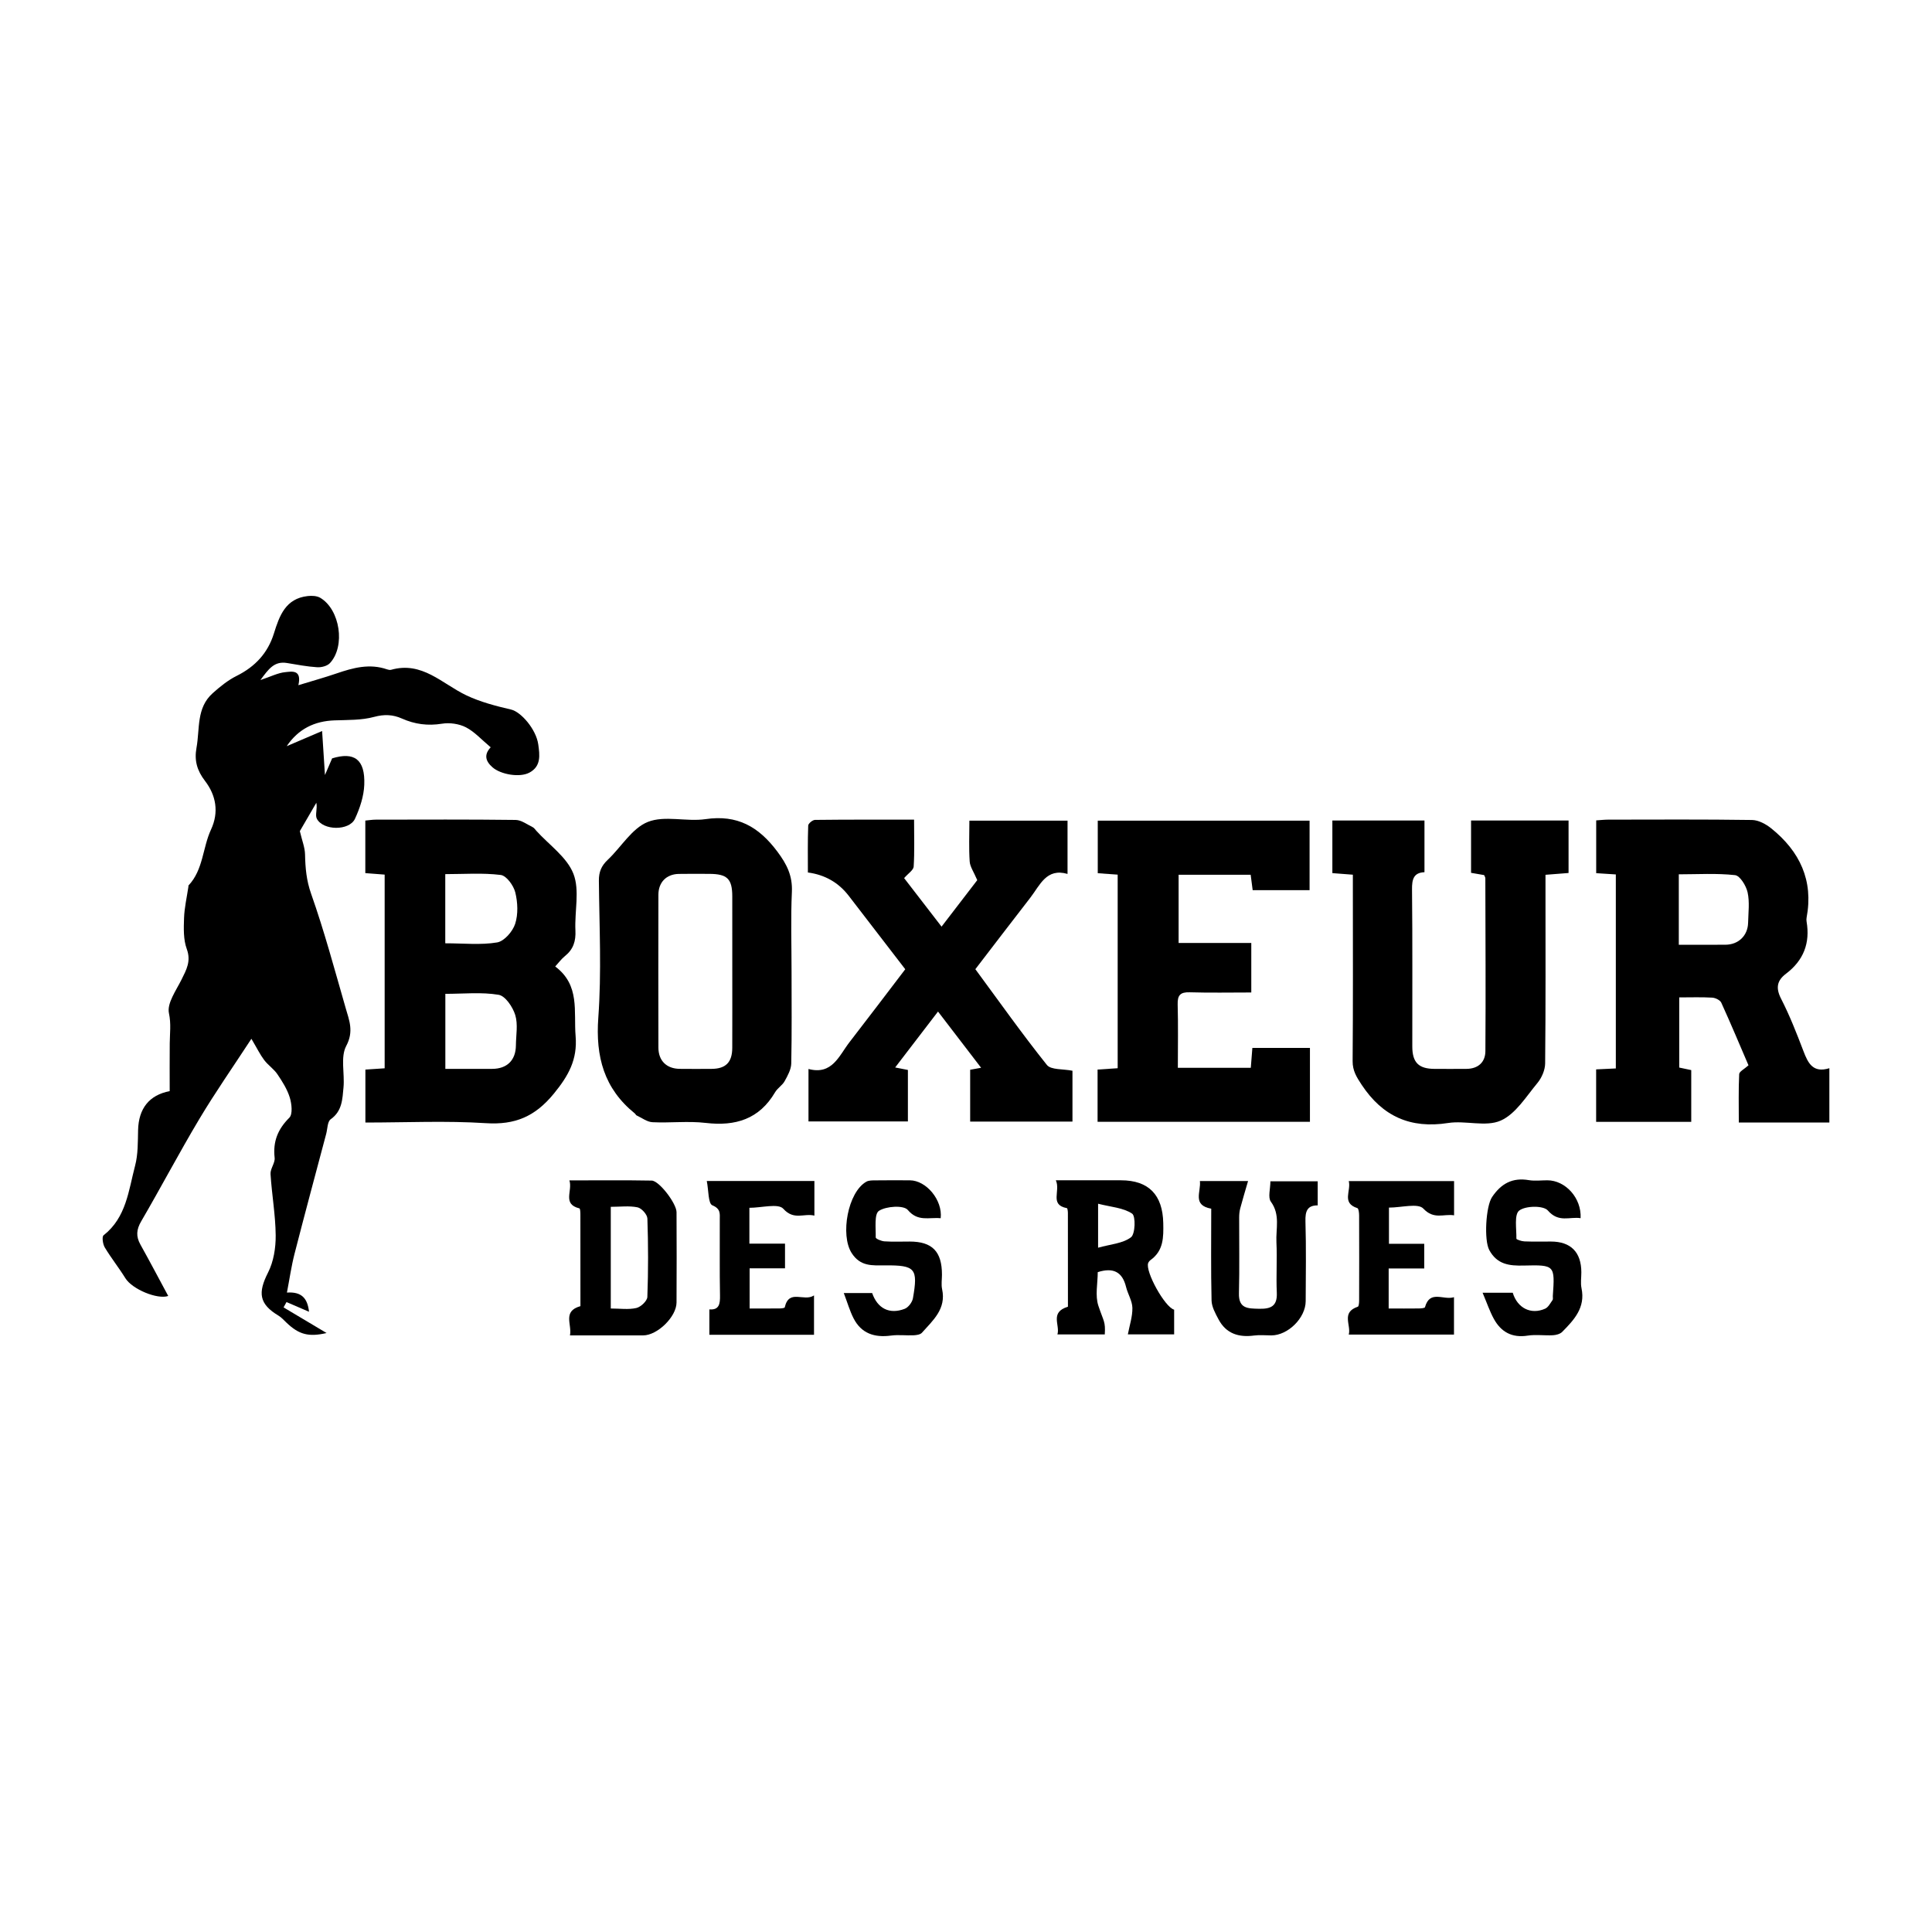
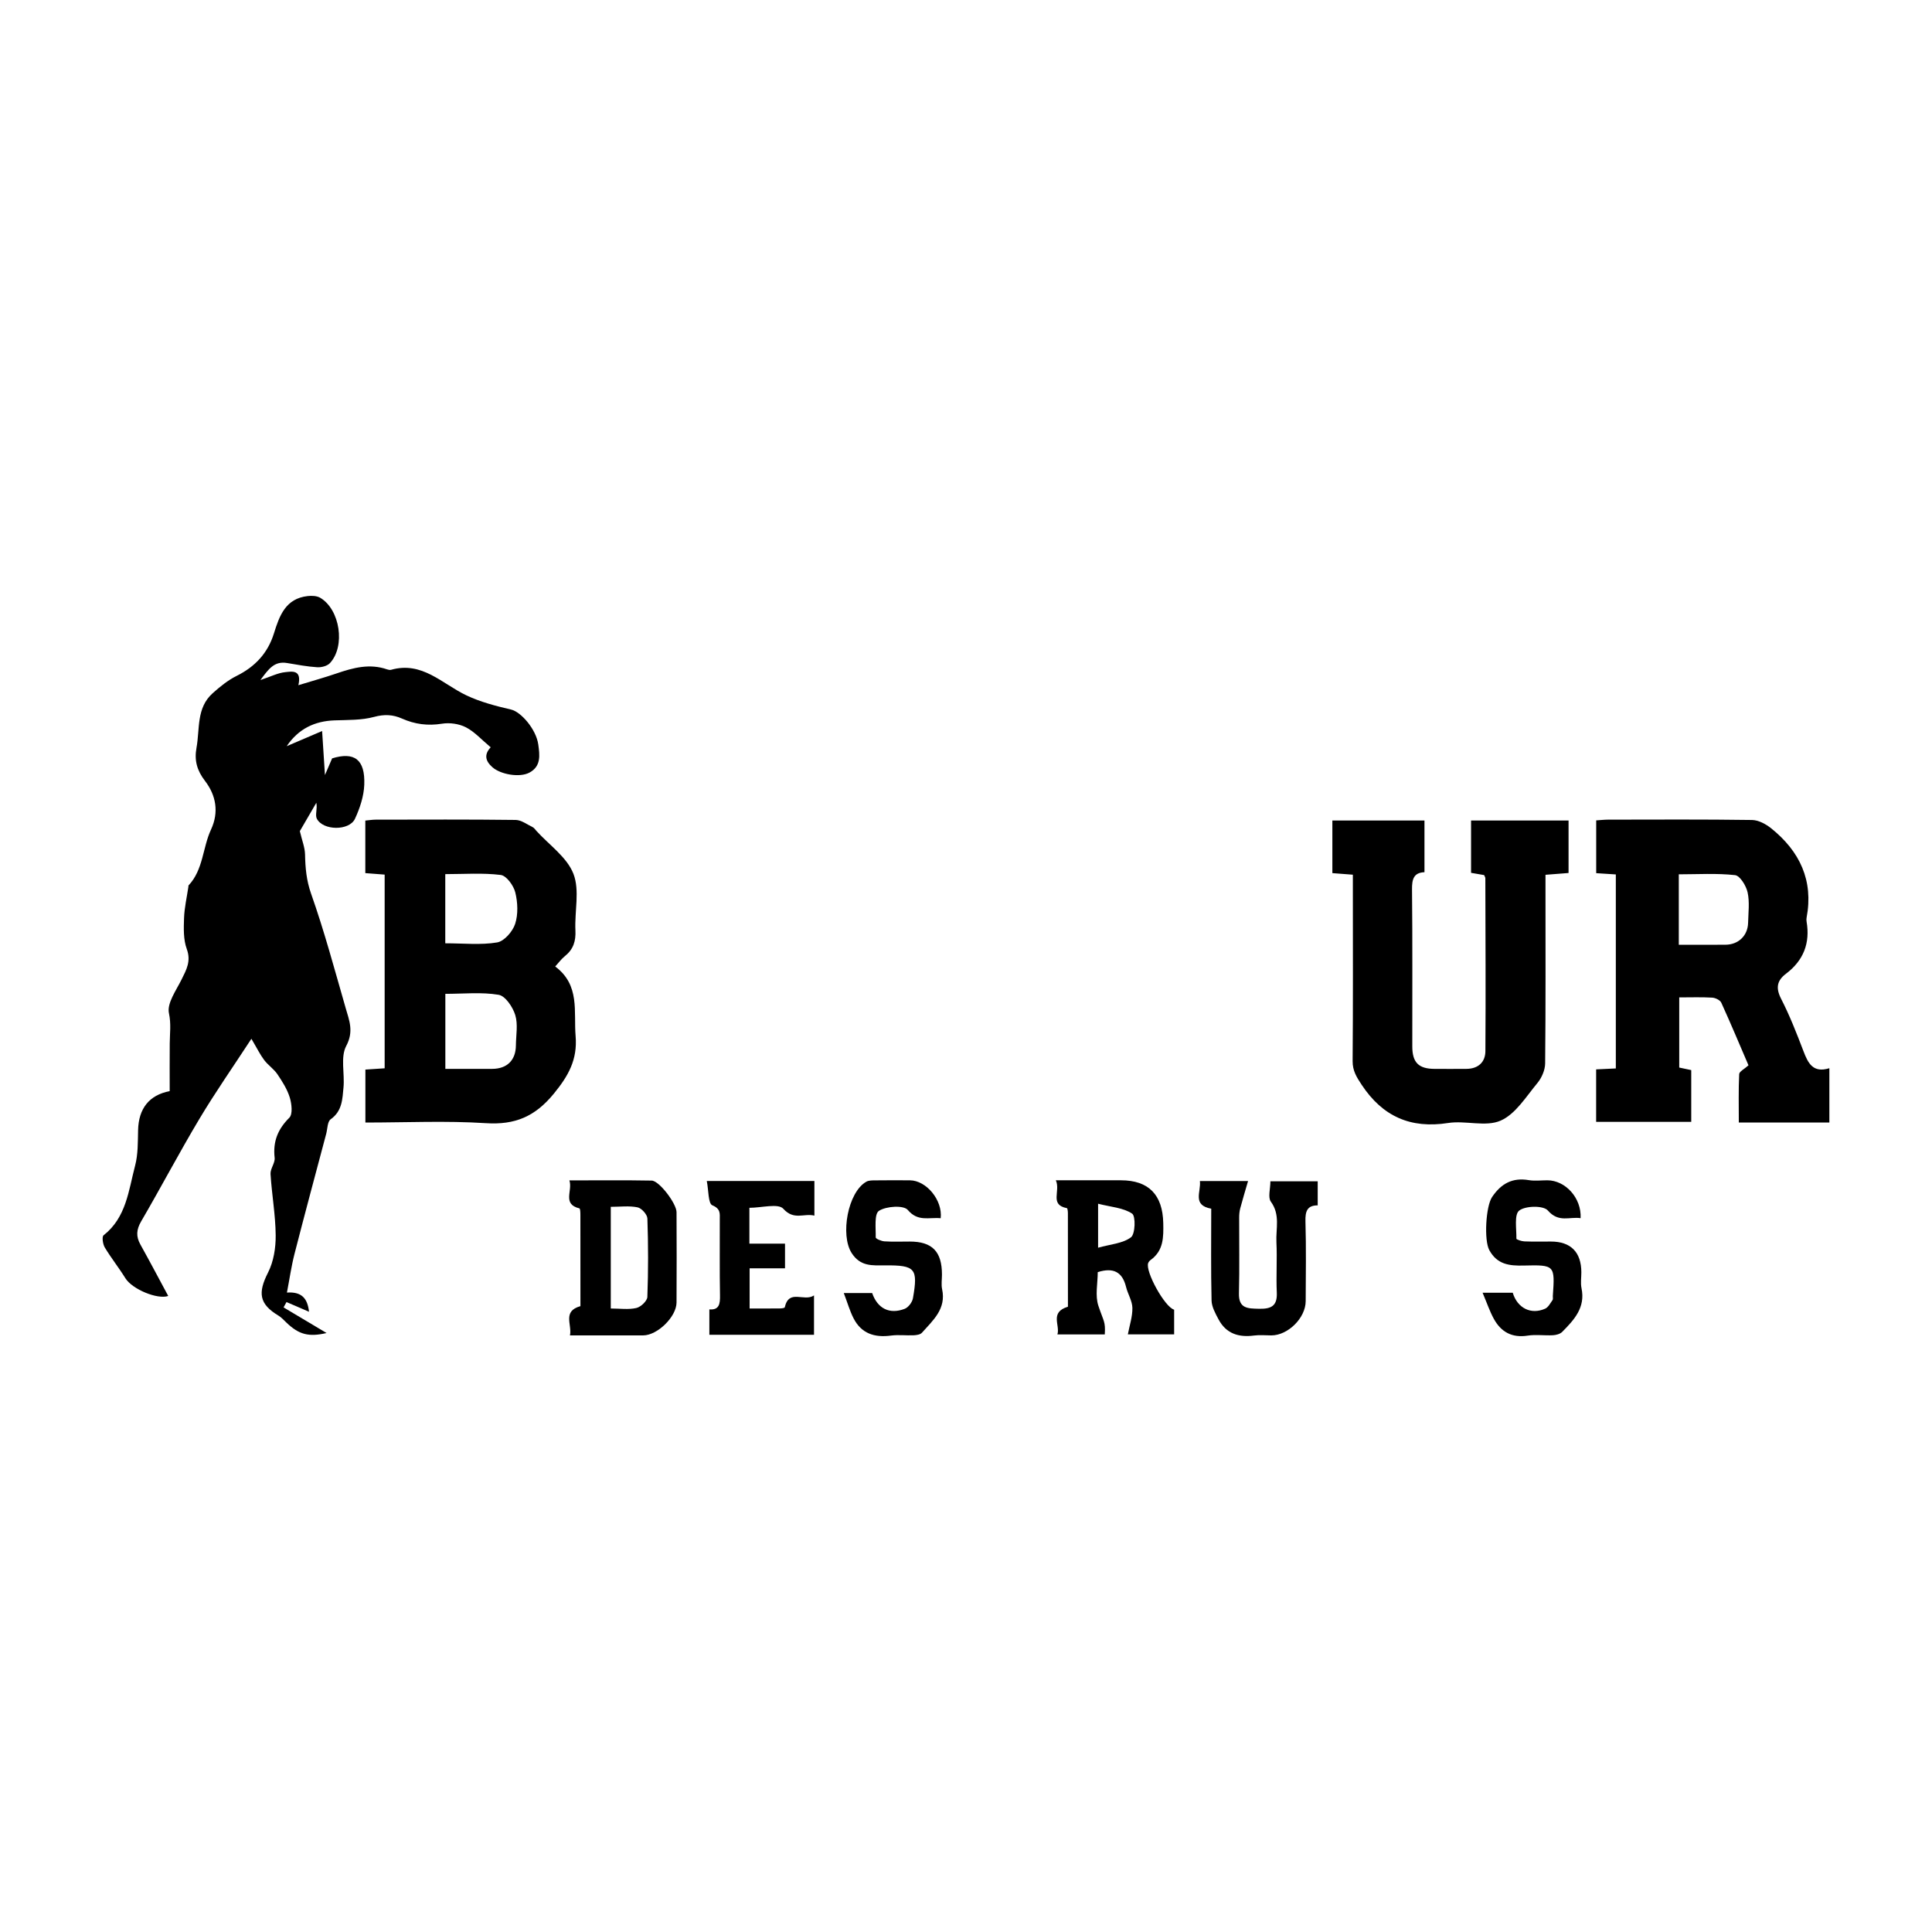
<svg xmlns="http://www.w3.org/2000/svg" id="a" width="500" height="500" viewBox="0 0 500 500">
  <defs>
    <style>.b{fill:#000;stroke-width:0px;}</style>
  </defs>
  <path class="b" d="M126.989,193.401c-2.363-1.971-4.159-4.016-6.412-5.175-1.778-.914-4.2-1.252-6.189-.932-3.678.592-7.033.147-10.369-1.335-2.331-1.035-4.561-1.142-7.207-.424-3.255.883-6.805.774-10.234.897-5.152.184-9.337,2.178-12.38,6.679,2.914-1.247,5.827-2.493,9.163-3.921.262,4.048.49,7.574.737,11.39.578-1.344,1.15-2.674,1.855-4.315,5.698-1.75,8.57.207,8.321,6.818-.112,2.978-1.134,6.079-2.407,8.815-1.477,3.175-8.303,3.09-9.88-.035-.481-.953.19-2.488-.117-4.111-1.587,2.73-3.175,5.459-4.272,7.346.58,2.471,1.309,4.239,1.346,6.021.074,3.484.347,6.712,1.568,10.174,3.428,9.721,6.101,19.711,8.957,29.628.912,3.166,2.138,6.004.136,9.765-1.534,2.882-.367,7.129-.707,10.741-.282,2.994-.321,6.122-3.317,8.239-.849.6-.815,2.466-1.158,3.759-2.748,10.351-5.54,20.691-8.201,31.064-.828,3.228-1.294,6.549-1.965,10.029,3.753-.255,5.328,1.425,5.716,4.964-2.158-.929-3.993-1.719-5.828-2.509-.252.461-.505.921-.757,1.382,3.724,2.218,7.447,4.437,11.13,6.631-4.627,1.073-7.154.411-10.395-2.7-.657-.63-1.285-1.337-2.052-1.799-5.01-3.016-5.383-5.877-2.691-11.172,1.437-2.827,1.997-6.387,1.968-9.607-.048-5.293-1.005-10.572-1.334-15.872-.085-1.376,1.212-2.861,1.062-4.206-.466-4.181.805-7.376,3.802-10.364.912-.91.621-3.582.12-5.213-.658-2.144-1.928-4.153-3.203-6.038-.924-1.366-2.414-2.339-3.416-3.665-1.056-1.398-1.833-3.007-3.317-5.51-4.728,7.241-9.34,13.839-13.459,20.732-5.21,8.717-9.938,17.721-15.058,26.494-1.255,2.151-1.386,3.908-.211,6.016,2.465,4.424,4.826,8.906,7.205,13.318-2.765.959-9.311-1.719-11.098-4.608-1.679-2.714-3.69-5.225-5.329-7.961-.508-.849-.771-2.771-.309-3.133,5.893-4.615,6.471-11.617,8.163-18.031.774-2.934.699-6.124.772-9.204.133-5.573,2.889-9.078,8.18-10.075,0-4.122-.029-8.247.011-12.371.025-2.596.383-5.031-.206-7.805-.545-2.568,1.861-5.877,3.266-8.711,1.263-2.549,2.508-4.743,1.349-7.899-.893-2.432-.801-5.322-.706-7.993.096-2.718.73-5.418,1.128-8.126.017-.113-.023-.271.039-.337,3.825-4.062,3.623-9.74,5.814-14.457,2.095-4.509,1.295-8.871-1.56-12.591-2.075-2.703-2.796-5.316-2.199-8.569.892-4.86-.076-10.295,4.159-14.097,1.907-1.712,3.973-3.389,6.246-4.521,4.784-2.383,8.058-5.907,9.636-10.99,1.424-4.586,3.021-9.024,8.739-9.661,1.064-.119,2.373-.067,3.246.45,5.132,3.04,6.564,12.527,2.515,16.898-.698.754-2.202,1.145-3.295,1.076-2.62-.164-5.222-.668-7.821-1.096-3.322-.547-4.778,1.579-6.881,4.407,2.734-.912,4.549-1.863,6.438-2.042,1.64-.156,4.334-.765,3.386,3.377,3.657-1.118,6.808-1.991,9.895-3.049,4.289-1.471,8.566-2.62,13.086-1.041.317.111.712.189,1.02.102,8.016-2.271,13.179,3.605,19.419,6.587,3.644,1.741,7.677,2.786,11.637,3.707,2.551.593,6.48,5.084,7.028,9.042.382,2.759.76,5.616-2.263,7.259-2.548,1.385-7.472.487-9.578-1.354-1.907-1.667-2.196-3.345-.477-5.178Z" />
  <path class="b" d="M418.174,226.302c-1.97-.127-3.436-.221-5.08-.327v-13.66c1.098-.071,2.102-.191,3.107-.192,12.409-.013,24.818-.092,37.224.09,1.683.025,3.601,1.066,4.977,2.175,7.371,5.937,10.966,13.472,9.143,23.099-.063.333-.058.696-.001,1.031.949,5.576-.803,10.064-5.336,13.484-2.327,1.756-2.698,3.678-1.266,6.472,2.238,4.366,4.04,8.971,5.791,13.564,1.187,3.115,2.463,5.725,6.703,4.414v14.061h-23.435c0-4.358-.099-8.45.097-12.528.033-.687,1.341-1.313,2.408-2.283-2.202-5.128-4.534-10.704-7.038-16.202-.306-.673-1.515-1.262-2.34-1.312-2.744-.163-5.503-.062-8.544-.062v18.156c.812.172,1.862.395,3.108.659v13.386h-24.614v-13.572c1.723-.082,3.291-.157,5.096-.243v-50.211ZM434.472,244.502c4.147,0,8.124.025,12.1-.008,3.357-.028,5.758-2.36,5.836-5.692.062-2.632.422-5.357-.132-7.868-.377-1.708-1.973-4.309-3.251-4.45-4.8-.529-9.694-.212-14.553-.212v18.231Z" />
  <path class="b" d="M99.549,226.348c-1.666-.128-3.236-.249-5.005-.386v-13.6c.942-.086,1.83-.236,2.719-.237,12.06-.016,24.121-.077,36.18.074,1.482.019,2.964,1.171,4.412,1.869.389.187.66.628.969.968,3.315,3.652,7.908,6.808,9.579,11.1,1.673,4.297.276,9.736.516,14.661.134,2.749-.53,4.877-2.685,6.612-.95.765-1.69,1.791-2.544,2.719,6.482,4.844,4.747,11.657,5.278,18.007.508,6.087-1.846,10.279-5.639,14.908-4.856,5.925-10.036,8.12-17.585,7.634-10.277-.662-20.628-.165-31.18-.165v-13.705c1.569-.105,3.13-.209,4.986-.332v-50.127ZM115.255,276.625c4.156,0,8.142.012,12.128-.003,3.851-.015,6.099-2.24,6.133-6.078.024-2.638.572-5.452-.171-7.861-.637-2.066-2.563-4.938-4.293-5.229-4.432-.744-9.072-.248-13.797-.248v19.42ZM115.236,244.124c4.77,0,9.2.486,13.427-.226,1.833-.309,4.022-2.837,4.659-4.807.806-2.491.671-5.558.03-8.15-.439-1.772-2.293-4.322-3.764-4.503-4.692-.579-9.5-.215-14.353-.215v17.902Z" />
-   <path class="b" d="M236.562,212.126c0,4.375.14,8.274-.103,12.148-.058.916-1.406,1.75-2.471,2.981,2.892,3.749,6.153,7.977,9.686,12.558,3.445-4.486,6.688-8.708,9.24-12.031-.909-2.149-1.866-3.456-1.959-4.821-.234-3.42-.077-6.868-.077-10.576h25.4v13.788c-5.473-1.6-7.13,2.926-9.64,6.162-4.708,6.068-9.365,12.176-14.216,18.492,6.144,8.334,12.093,16.742,18.511,24.776,1.057,1.324,4.171,1.006,6.621,1.505v13.163h-26.475v-13.419c.748-.135,1.507-.272,2.833-.512-3.751-4.894-7.319-9.548-11.154-14.551-3.762,4.909-7.287,9.508-11.088,14.468,1.321.26,2.247.442,3.294.648v13.317h-25.727v-13.57c6.135,1.634,7.881-3.412,10.629-6.957,4.778-6.163,9.477-12.387,14.414-18.854-4.879-6.338-9.754-12.652-14.608-18.982q-3.971-5.178-10.59-6.062c0-3.988-.067-8.072.082-12.148.019-.529,1.142-1.452,1.762-1.459,8.363-.098,16.727-.066,25.637-.066Z" />
  <path class="b" d="M350.117,226.371c-1.963-.151-3.534-.272-5.302-.408v-13.623h23.837v13.384c-2.822.117-3.248,1.847-3.221,4.472.143,13.546.058,27.095.072,40.643.004,4.146,1.647,5.772,5.765,5.786,2.757.009,5.514.021,8.27-.004,3.018-.027,4.861-1.735,4.881-4.576.105-14.924.018-29.849-.014-44.773-0-.211-.157-.421-.308-.801-1.002-.173-2.094-.362-3.387-.585v-13.535h25.231v13.577c-1.865.146-3.659.286-5.97.467v3.702c-0,15.04.065,30.081-.089,45.12-.018,1.717-.89,3.73-2.008,5.073-2.928,3.519-5.647,8.03-9.511,9.724-3.866,1.695-9.105-.088-13.591.614-9.76,1.526-16.973-1.722-22.372-9.883-1.305-1.973-2.363-3.631-2.342-6.143.123-14.81.06-29.621.06-44.432v-3.796Z" />
-   <path class="b" d="M323.832,244.039v12.815c-5.438,0-10.693.11-15.941-.049-2.44-.074-3.177.764-3.111,3.149.148,5.373.046,10.753.046,16.399h18.879c.13-1.655.261-3.311.406-5.15h14.9v19.119h-54.959v-13.526c1.722-.113,3.383-.221,5.201-.34v-50.1c-1.747-.125-3.316-.238-5.153-.37v-13.598h54.818v17.982h-14.727c-.152-1.167-.321-2.469-.518-3.983h-18.649v17.652h18.807Z" />
-   <path class="b" d="M204.855,251.48c-0,7.919.091,15.84-.079,23.756-.033,1.545-.931,3.153-1.716,4.573-.594,1.075-1.834,1.787-2.46,2.852-4.103,6.986-10.249,8.852-17.97,7.948-4.531-.53-9.181.042-13.764-.181-1.397-.068-2.749-1.123-4.109-1.754-.19-.088-.282-.364-.458-.506-7.969-6.442-10.195-14.682-9.456-24.802.859-11.759.259-23.629.149-35.449-.021-2.263.649-3.849,2.277-5.382,3.5-3.297,6.268-8.164,10.371-9.812,4.366-1.754,10.006-.003,14.95-.73,8.223-1.209,13.764,1.954,18.578,8.384,2.482,3.315,3.959,6.269,3.77,10.447-.31,6.872-.084,13.769-.084,20.655ZM189.516,251.592c0-6.535.009-13.071-.003-19.606-.008-4.557-1.306-5.816-5.961-5.827-2.638-.007-5.278-.044-7.915.012-3.176.067-5.238,2.163-5.244,5.39-.025,13.185-.028,26.371.001,39.556.007,3.403,2.119,5.463,5.513,5.502,2.753.032,5.506.02,8.259.003,3.656-.022,5.327-1.694,5.342-5.423.026-6.535.007-13.071.007-19.606Z" />
  <path class="b" d="M284.096,329.228c0,2.867-.723,6.064.167,8.722,1.392,4.163,1.854,4.008,1.654,7.391h-12.256c.738-2.405-2.064-5.713,2.72-7.166,0-7.966.004-16.094-.011-24.222-.001-.446-.091-1.253-.255-1.284-4.579-.877-1.583-4.418-2.865-7.209h8.227c2.873,0,5.745-0,8.618,0,7.192 0,10.805,3.776,10.955,11.073.075,3.66.094,7.131-3.268,9.549-.267.192-.517.492-.633.796-.815,2.131,4.287,11.41,6.718,12.07v6.388h-11.98c.434-2.32,1.216-4.599,1.173-6.862-.035-1.814-1.189-3.579-1.639-5.417-.958-3.914-3.326-5.094-7.323-3.829ZM284.186,311.526v11.379c3.189-.9,6.389-1.084,8.507-2.693,1.126-.855,1.252-5.485.296-6.127-2.284-1.532-5.478-1.708-8.803-2.559Z" />
  <path class="b" d="M150.215,338.028c0-7.866.005-15.773-.01-23.68-.001-.561-.04-1.566-.247-1.617-4.519-1.127-1.707-4.521-2.597-7.247,7.37,0,14.334-.08,21.294.051,1.951.037,6.422,5.933,6.432,8.167.035,7.799.048,15.598-.001,23.396-.023,3.699-4.962,8.495-8.632,8.5-6.179.008-12.359.002-18.948.002.582-2.818-2.025-6.232,2.708-7.572ZM158.068,312.325v26.316c2.35,0,4.579.337,6.624-.132,1.149-.263,2.804-1.827,2.842-2.857.253-6.76.239-13.539.009-20.301-.035-1.036-1.5-2.674-2.541-2.89-2.169-.451-4.498-.136-6.934-.136Z" />
  <path class="b" d="M313.469,312.808c-4.982-.91-2.608-4.354-2.934-7.151h12.462c-.764,2.641-1.437,4.848-2.028,7.077-.2.755-.27,1.564-.273,2.349-.021,6.537.111,13.077-.058,19.61-.103,3.978,2.272,3.945,5.155,4.014,3.065.073,4.804-.629,4.643-4.162-.198-4.349.116-8.722-.098-13.069-.172-3.489,1.033-7.11-1.432-10.474-.814-1.11-.128-3.318-.128-5.282h12.244v6.23c-2.73-.018-3.247,1.558-3.171,4.146.202,6.875.089,13.76.06,20.641-.018,4.345-4.576,8.856-8.882,8.863-1.492.002-3.005-.163-4.471.032-3.986.531-7.241-.483-9.202-4.184-.81-1.529-1.765-3.231-1.804-4.875-.187-7.899-.084-15.805-.084-23.766Z" />
  <path class="b" d="M182.919,305.641h27.848v8.961c-2.718-.671-5.293,1.294-8.043-1.77-1.314-1.463-5.61-.252-8.781-.252v9.28h9.219v6.376h-9.159v10.402c2.613,0,5.214.013,7.814-.013.443-.004,1.234-.095,1.275-.279,1.108-4.884,4.962-1.348,7.575-3.09v10.179h-27.083v-6.565c2.557.206,2.793-1.428,2.752-3.632-.122-6.535-.027-13.074-.056-19.611-.007-1.497.291-2.774-1.928-3.696-1.093-.454-.95-3.877-1.434-6.29Z" />
-   <path class="b" d="M359.387,338.642c2.795,0,5.304.019,7.812-.014.55-.007,1.516-.081,1.583-.321,1.275-4.587,4.79-1.735,7.509-2.595v9.67h-27.229c.652-2.483-2.045-5.726,2.348-7.211.265-.09.33-1.043.332-1.595.022-7.347.027-14.694-.002-22.041-.003-.649-.127-1.768-.451-1.873-4.174-1.345-1.561-4.47-2.229-7.002h27.255v8.865c-2.711-.435-5.203,1.187-7.95-1.739-1.389-1.48-5.659-.259-8.902-.259v9.364h9.129v6.389h-9.204v10.362Z" />
  <path class="b" d="M383.692,334.564h7.805c1.21,3.996,4.742,5.75,8.391,4.118.813-.364,1.337-1.431,1.913-2.233.167-.234.043-.671.067-1.014.553-7.976.55-8.118-7.491-7.913-3.774.096-6.923-.266-8.953-4.005-1.392-2.562-.899-11.319.73-13.734,2.348-3.48,5.273-5.084,9.503-4.365,1.561.265,3.204.039,4.81.044,4.645.012,8.857,4.554,8.593,9.801-2.857-.442-5.661,1.256-8.479-1.989-1.142-1.315-5.757-1.245-7.402.012-1.347,1.029-.69,4.752-.736,7.284-.004.232,1.333.671,2.06.701,2.29.093,4.586.037,6.88.04,5.142.005,7.853,2.748,7.867,7.961.004,1.376-.235,2.801.043,4.118,1.059,5.017-1.926,8.196-5.003,11.308-.546.552-1.577.817-2.403.862-2.173.117-4.399-.233-6.526.099-4.062.635-6.893-.941-8.763-4.353-1.062-1.937-1.769-4.068-2.904-6.742Z" />
  <path class="b" d="M243.449,315.274c-3.064-.288-5.884.98-8.513-2.139-1.072-1.271-5.565-.989-7.453.221-1.271.815-.798,4.492-.848,6.895-.007.336,1.439.954,2.242,1.007,2.173.143,4.362.052,6.544.053,5.842.002,8.354,2.573,8.358,8.555.001,1.263-.222,2.574.039,3.78,1.106,5.11-2.37,8.056-5.224,11.268-.429.483-1.41.623-2.147.656-1.949.088-3.933-.183-5.851.075-4.271.574-7.699-.526-9.717-4.51-.962-1.899-1.553-3.985-2.507-6.498,3.086,0,5.211,0,7.34-.001,1.372,3.983,4.476,5.609,8.42,4.085.945-.365,1.954-1.699,2.134-2.727,1.356-7.733.621-8.565-7.199-8.52-3.318.019-6.422.341-8.68-3.222-2.949-4.655-.977-15.718,3.818-18.428.639-.361,1.542-.336,2.325-.346,2.986-.037,5.973-.031,8.96-.012,4.206.026,8.485,5.086,7.96,9.809Z" />
</svg>